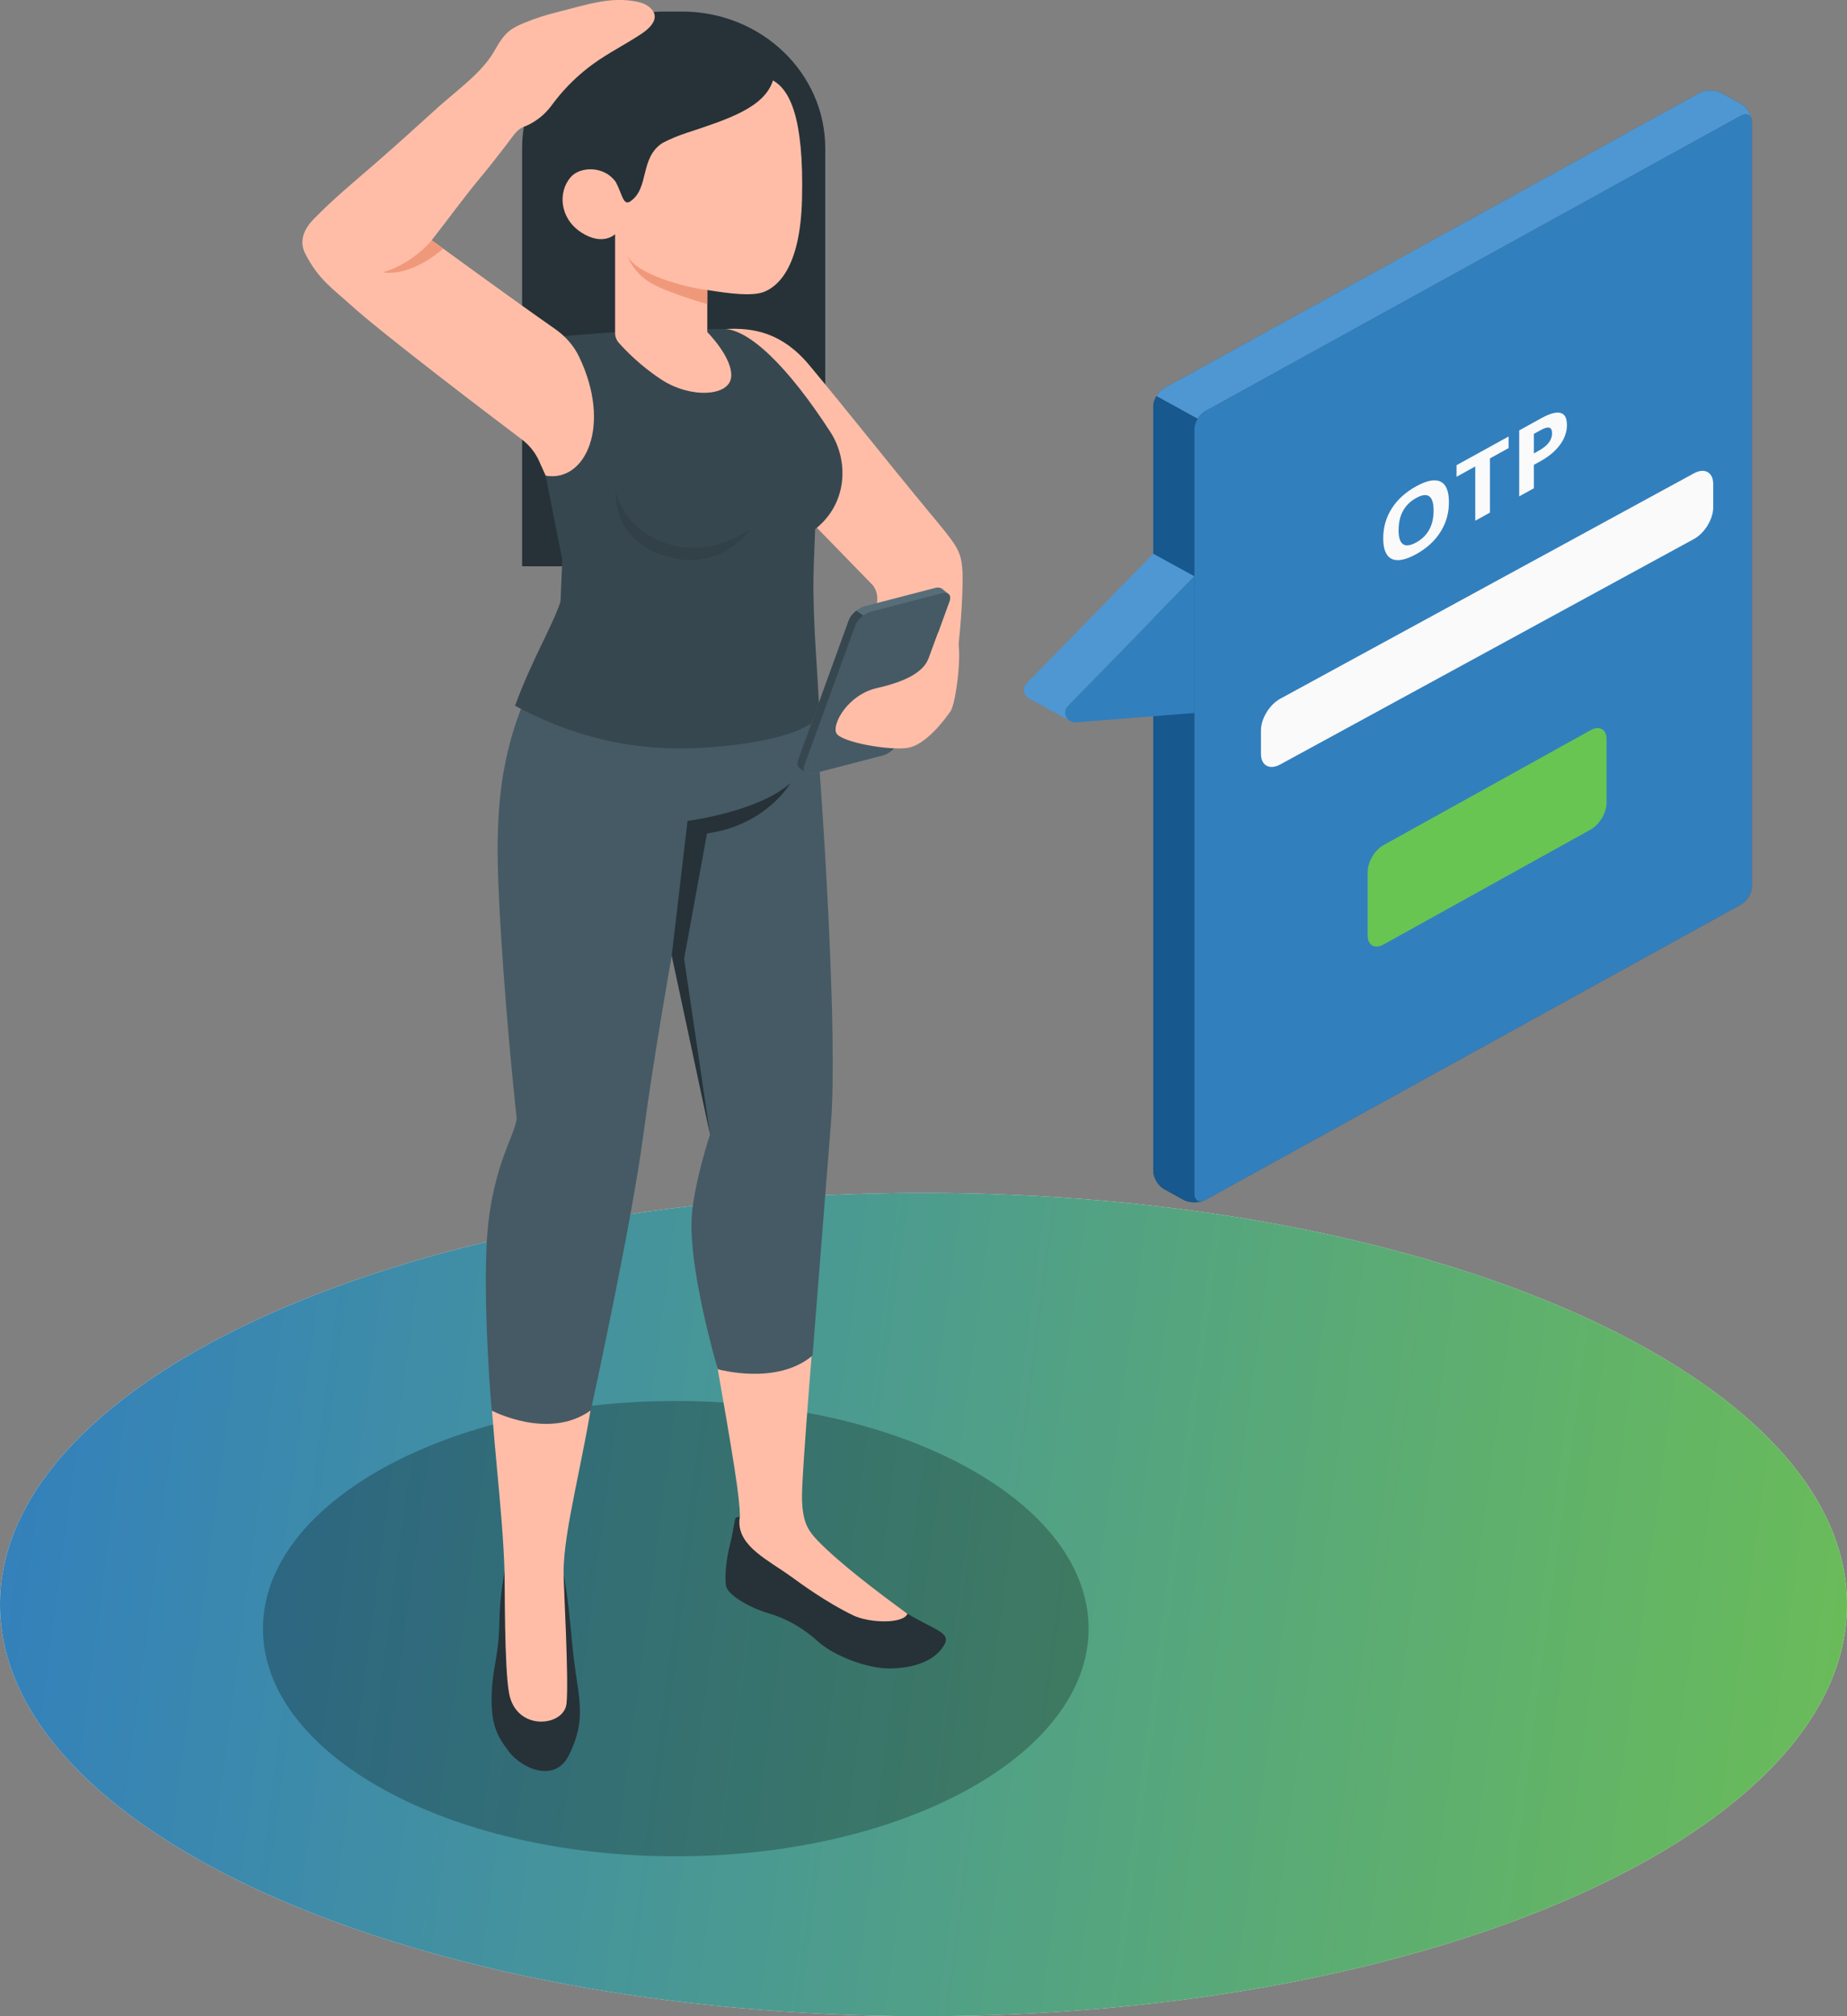
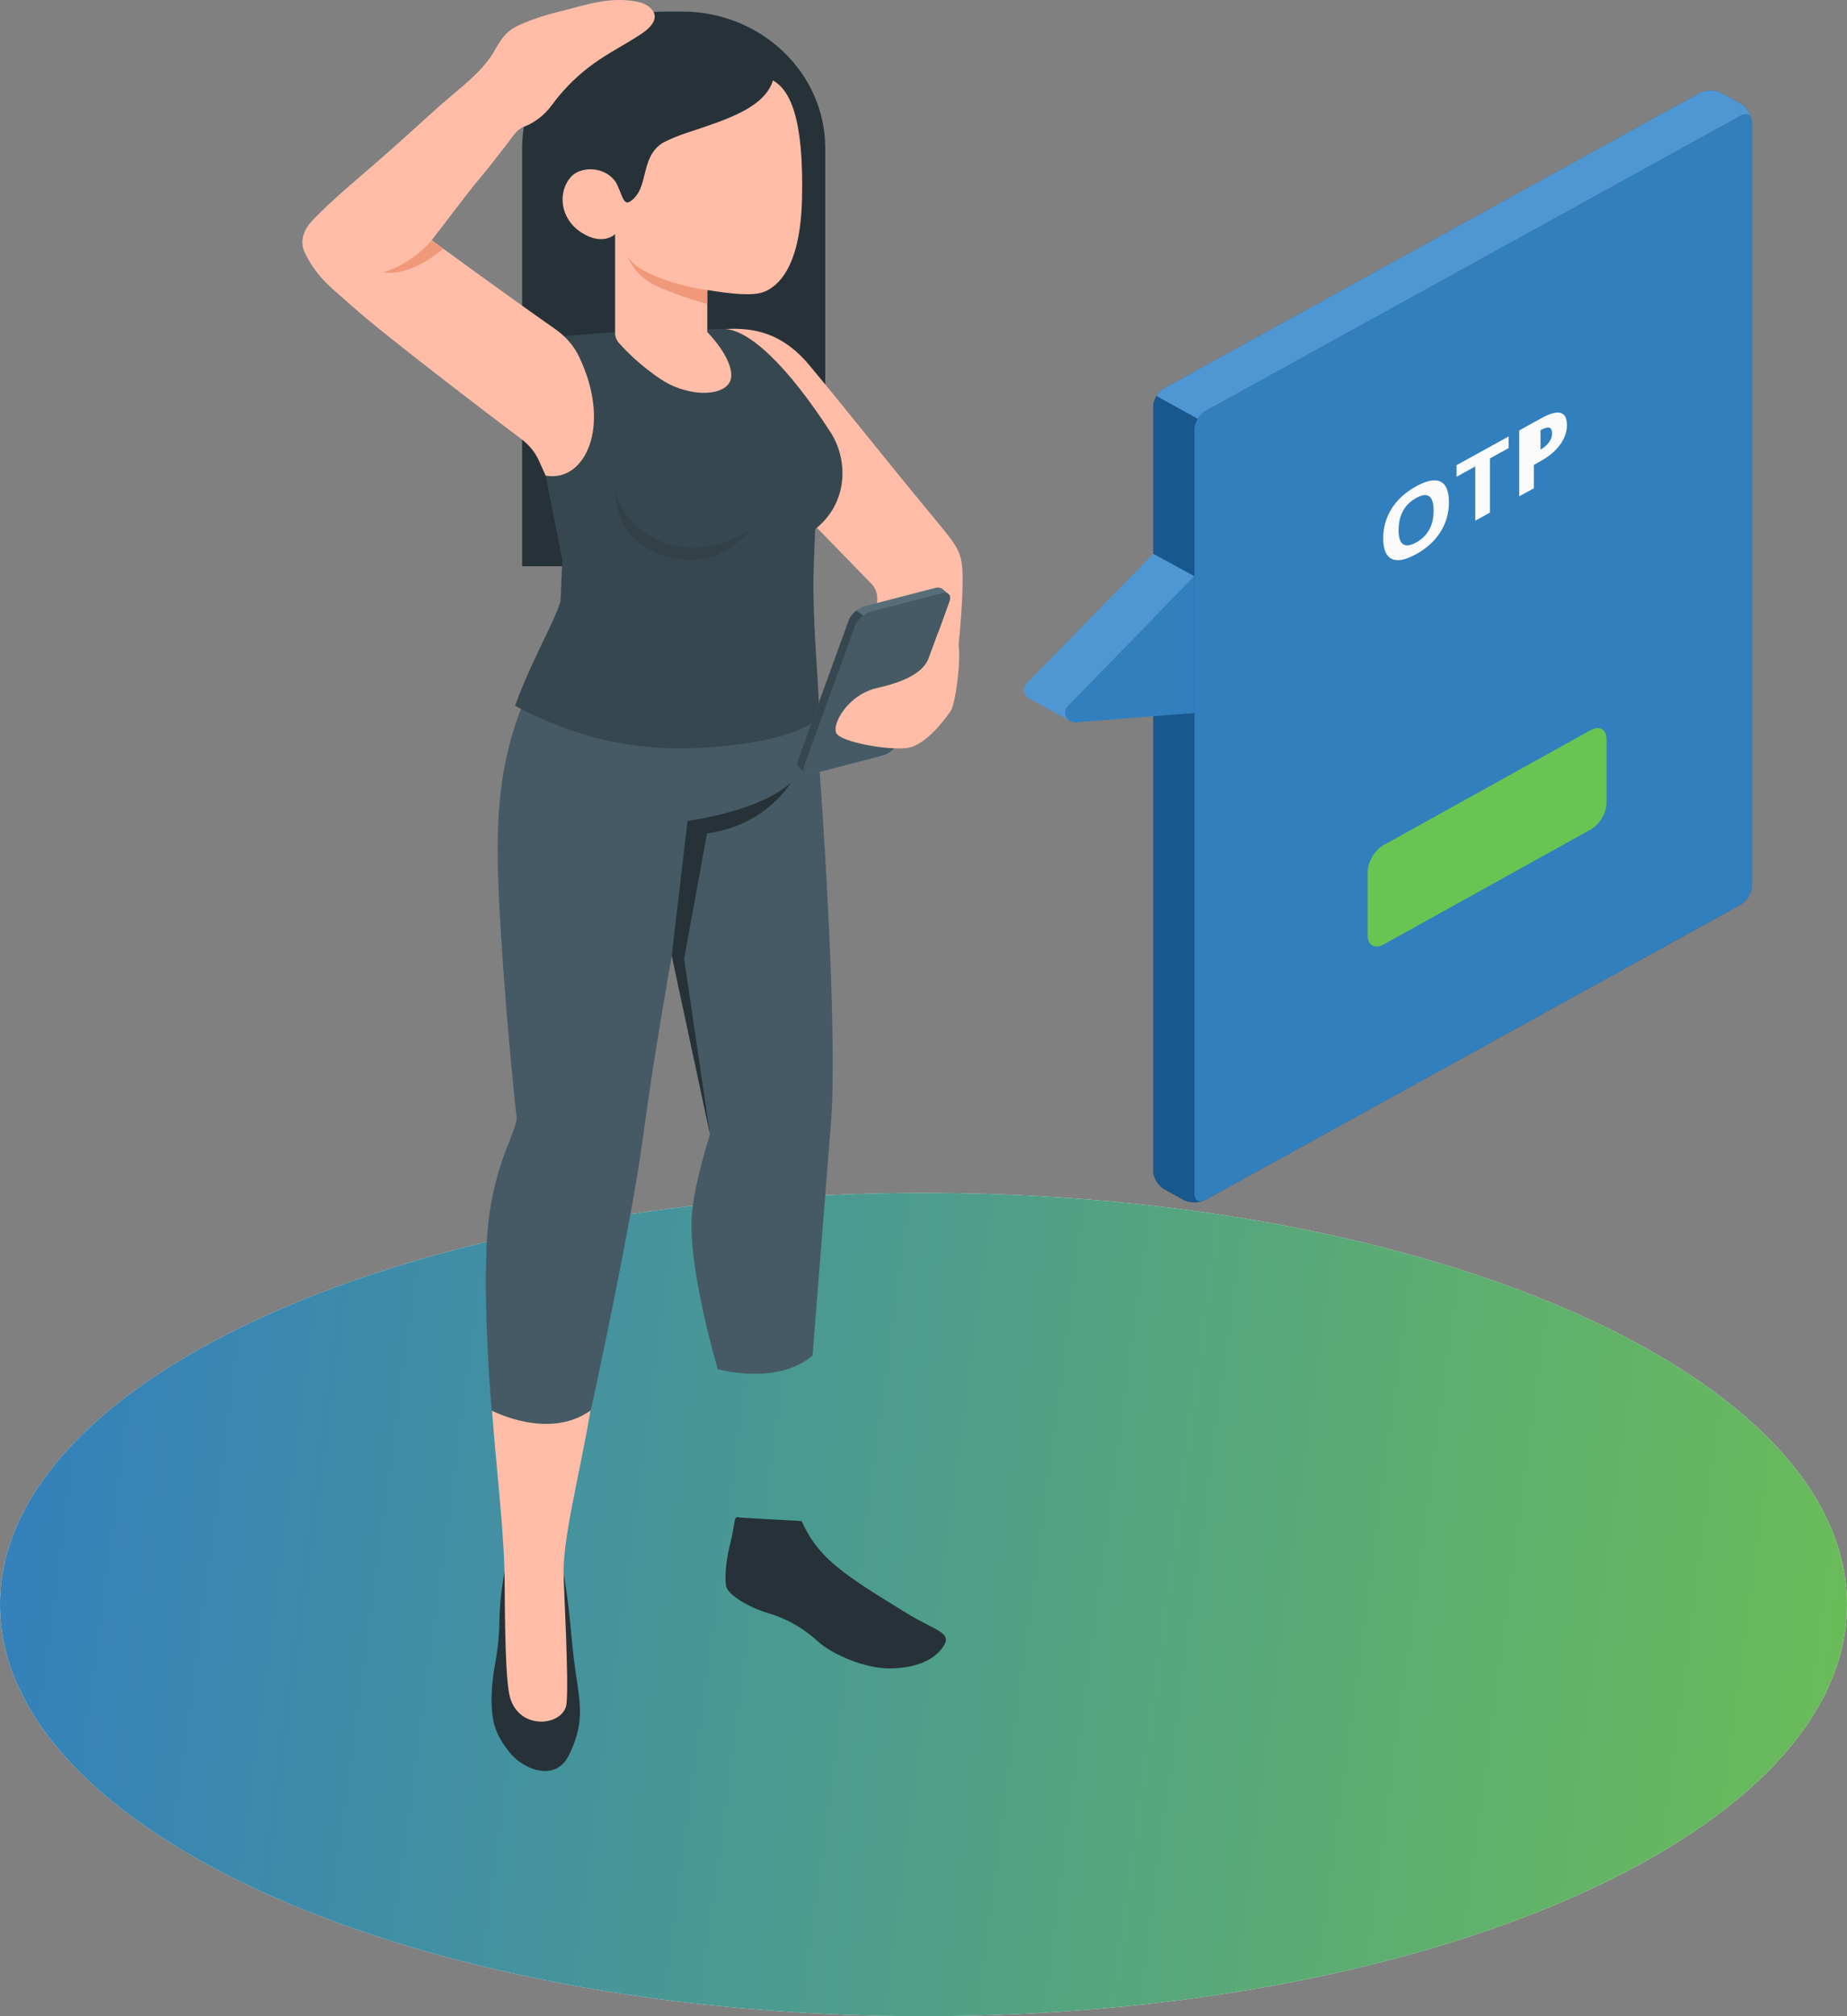
<svg xmlns="http://www.w3.org/2000/svg" width="110" height="120" viewBox="0 0 110 120" fill="none">
  <rect x="0" y="0" width="110" height="120" fill="#808080" stroke="none" />
  <g clip-path="url(#clip0_299_91816)">
    <path d="M55 120C85.376 120 110 109.031 110 95.5C110 81.969 85.376 71 55 71C24.624 71 0 81.969 0 95.5C0 109.031 24.624 120 55 120Z" fill="#F1F1F1" />
    <path d="M55 120C85.376 120 110 109.031 110 95.5C110 81.969 85.376 71 55 71C24.624 71 0 81.969 0 95.5C0 109.031 24.624 120 55 120Z" fill="url(#paint0_linear_299_91816)" />
-     <path d="M40.248 110.483C53.826 110.483 64.833 104.417 64.833 96.934C64.833 89.451 53.826 83.385 40.248 83.385C26.669 83.385 15.662 89.451 15.662 96.934C15.662 104.417 26.669 110.483 40.248 110.483Z" fill="black" fill-opacity="0.25" />
    <path d="M70.484 71.414L69.337 70.781C68.974 70.582 68.684 70.097 68.684 69.698V24.19C68.684 23.792 68.977 23.306 69.337 23.107L101.219 5.536C101.582 5.337 102.166 5.337 102.53 5.536L103.677 6.169C104.04 6.368 104.333 6.854 104.333 7.252V52.757C104.333 53.156 104.04 53.641 103.677 53.84L71.795 71.414C71.431 71.613 70.847 71.613 70.484 71.414Z" fill="#455A64" />
    <path d="M104.322 7.151C104.277 6.828 104.001 6.709 103.671 6.891L71.793 24.465C71.611 24.566 71.451 24.734 71.329 24.93L68.869 23.575C68.987 23.379 69.151 23.208 69.332 23.107L101.214 5.536C101.574 5.337 102.161 5.337 102.524 5.536L103.671 6.169C104.004 6.351 104.28 6.776 104.322 7.151Z" fill="#4E97D2" />
    <path d="M71.682 71.462C71.319 71.609 70.81 71.592 70.483 71.413L69.333 70.777C68.973 70.578 68.68 70.093 68.68 69.694V24.19C68.68 23.99 68.752 23.771 68.87 23.574L71.331 24.929C71.21 25.126 71.137 25.348 71.137 25.547V71.052C71.137 71.41 71.373 71.575 71.682 71.462Z" fill="#17588E" />
    <path d="M71.139 25.544V71.052C71.139 71.45 71.432 71.612 71.795 71.413L103.677 53.839C104.04 53.64 104.334 53.154 104.334 52.756V7.251C104.334 6.852 104.04 6.691 103.677 6.89L71.795 24.464C71.432 24.663 71.139 25.148 71.139 25.547V25.544Z" fill="#327FBE" />
    <path d="M63.693 42.893C63.281 42.659 61.371 41.622 61.272 41.567C60.969 41.391 60.86 40.963 61.142 40.675L68.68 32.955L71.137 34.301L63.602 42.024C63.33 42.301 63.417 42.703 63.693 42.893Z" fill="#4E97D2" />
    <path d="M71.138 34.302L63.6 42.021C63.222 42.408 63.542 43.035 64.093 42.992L71.135 42.437V34.299L71.138 34.302Z" fill="#327FBE" />
    <path d="M82.404 50.297L94.729 43.46C95.254 43.17 95.679 43.406 95.679 43.986V47.799C95.679 48.379 95.254 49.086 94.729 49.376L82.404 56.212C81.879 56.502 81.455 56.267 81.455 55.687V51.873C81.455 51.293 81.879 50.587 82.4 50.297H82.404Z" fill="#68C552" />
-     <path d="M76.247 41.587L100.882 28.172C101.514 27.826 102.032 28.105 102.032 28.797V30.206C102.032 30.898 101.519 31.736 100.882 32.082L76.247 45.498C75.615 45.844 75.098 45.565 75.098 44.873V43.463C75.098 42.771 75.61 41.933 76.247 41.587Z" fill="#FAFAFA" />
    <path d="M86.293 29.885C86.293 30.535 86.126 31.125 85.788 31.661C85.451 32.198 84.968 32.637 84.336 32.985C83.704 33.333 83.221 33.425 82.883 33.262C82.546 33.098 82.379 32.692 82.379 32.038C82.379 31.385 82.55 30.794 82.888 30.262C83.226 29.73 83.713 29.29 84.345 28.943C84.977 28.595 85.459 28.503 85.793 28.666C86.126 28.83 86.293 29.236 86.293 29.889V29.885ZM83.292 31.54C83.292 31.98 83.379 32.26 83.555 32.386C83.73 32.512 83.989 32.478 84.336 32.29C85.029 31.909 85.38 31.272 85.38 30.392C85.38 29.512 85.034 29.257 84.345 29.638C83.998 29.831 83.735 30.086 83.559 30.405C83.384 30.723 83.296 31.104 83.296 31.544L83.292 31.54Z" fill="#FAFAFA" />
    <path d="M88.734 30.509L87.861 30.991V27.761L86.746 28.377V27.686L89.849 25.977V26.668L88.734 27.284V30.513V30.509Z" fill="#FAFAFA" />
-     <path d="M93.322 25.278C93.322 25.701 93.182 26.099 92.905 26.476C92.629 26.853 92.234 27.18 91.725 27.46L91.352 27.666V29.061L90.478 29.542V25.617L91.79 24.893C92.291 24.616 92.668 24.512 92.927 24.574C93.186 24.637 93.318 24.872 93.318 25.278H93.322ZM91.352 26.987L91.637 26.828C91.905 26.681 92.106 26.518 92.238 26.346C92.37 26.174 92.436 25.986 92.436 25.793C92.436 25.601 92.379 25.483 92.269 25.454C92.159 25.425 91.984 25.471 91.747 25.605L91.352 25.823V26.987Z" fill="#FAFAFA" />
+     <path d="M93.322 25.278C93.322 25.701 93.182 26.099 92.905 26.476C92.629 26.853 92.234 27.18 91.725 27.46L91.352 27.666V29.061L90.478 29.542V25.617L91.79 24.893C92.291 24.616 92.668 24.512 92.927 24.574C93.186 24.637 93.318 24.872 93.318 25.278H93.322ZM91.352 26.987L91.637 26.828C91.905 26.681 92.106 26.518 92.238 26.346C92.37 26.174 92.436 25.986 92.436 25.793C92.436 25.601 92.379 25.483 92.269 25.454C92.159 25.425 91.984 25.471 91.747 25.605V26.987Z" fill="#FAFAFA" />
    <path d="M41.846 33.703H31.094V8.832C31.094 4.333 34.913 0.688 39.625 0.688H40.617C45.329 0.688 49.149 4.333 49.149 8.832V26.729C49.149 30.58 45.88 33.7 41.846 33.7V33.703Z" fill="#263238" />
    <path d="M30.046 93.566C29.958 94.19 29.77 94.921 29.734 96.686C29.698 98.582 29.332 99.255 29.283 100.809C29.229 102.586 29.55 103.25 30.306 104.25C31.063 105.249 33.045 106.154 33.88 104.467C34.727 102.759 34.609 101.673 34.343 99.931C34.065 98.128 34.032 97.134 33.871 95.759C33.729 94.549 33.559 93.627 33.559 93.627L30.046 93.566Z" fill="#263238" />
    <path d="M35.681 80.98L29.145 80.867C29.241 85.033 29.934 89.658 30.049 93.567C30.071 94.304 30.031 99.284 30.322 100.798C30.758 103.072 33.587 102.766 33.738 101.405C33.89 100.044 33.557 94.226 33.566 93.628C33.542 91.12 34.77 86.888 35.418 82.387C35.448 82.164 35.657 81.194 35.687 80.98H35.681Z" fill="#FFBDA7" />
    <path d="M44.081 90.327C44.081 90.327 43.824 90.194 43.77 90.457C43.706 90.769 43.612 91.416 43.476 91.927C43.285 92.641 43.131 93.817 43.243 94.397C43.355 94.978 44.777 95.729 45.7 95.998C47.062 96.396 47.994 97.046 48.739 97.717C49.653 98.537 51.623 99.311 52.966 99.303C54.555 99.291 55.663 98.797 56.186 97.985C56.734 97.139 55.708 97.075 53.895 95.951C53.484 95.697 53.015 95.408 52.485 95.079C49.61 93.285 48.557 92.326 47.743 90.532L44.084 90.324L44.081 90.327Z" fill="#263238" />
-     <path d="M47.764 89.217C47.715 87.926 48.642 76.982 48.642 76.982L42.432 79.684C43.76 87.259 44.045 89.047 44.069 90.286C44.06 90.315 44.032 90.419 44.032 90.604C44.039 92.075 45.779 92.869 47.135 93.851C47.67 94.238 49.229 95.382 50.805 96.139C51.792 96.613 53.795 96.656 54.044 96.05C52.391 94.845 49.988 93.042 48.675 91.67C48.048 91.014 47.809 90.509 47.761 89.217H47.764Z" fill="#FFBDA7" />
    <path d="M31.824 40.33C29.439 45.328 29.439 49.191 29.835 55.567C30.195 61.414 30.773 66.565 30.773 66.565C30.68 67.602 29.17 69.627 28.976 74.215C28.794 78.502 29.285 83.954 29.285 83.954C29.285 83.954 32.677 85.748 35.186 83.939C35.186 83.939 37.607 72.906 38.315 67.539C38.935 62.855 40.01 56.87 40.01 56.87L42.288 67.513C42.288 67.513 41.423 70.136 41.22 72.135C40.9 75.293 42.748 81.492 42.748 81.492C42.748 81.492 46.253 82.492 48.392 80.678C48.392 80.678 49.194 70.598 49.491 66.796C49.891 61.703 49.049 47.917 48.392 40.616L31.827 40.33H31.824Z" fill="#455A64" />
    <path d="M40.006 56.87L40.947 48.859C40.947 48.859 45.166 48.322 47.078 46.605C47.078 46.605 45.644 49.116 42.106 49.604L40.744 57.061L42.285 67.516L40.006 56.873V56.87Z" fill="#263238" />
    <path d="M57.089 38.364C57.352 35.908 57.34 34.273 57.319 33.958C57.228 32.687 56.989 32.479 55.128 30.228C52.613 27.186 50.467 24.453 48.2 21.735C46.581 19.793 44.877 19.493 43.213 19.582C42.051 19.643 44.318 24.979 45.462 28.137L51.983 34.833C52.183 35.099 52.277 35.423 52.243 35.749L51.844 41.449L53.796 43.942C53.796 43.942 56.753 41.507 57.089 38.367V38.364Z" fill="#FFBDA7" />
    <path d="M36.927 19.749C35.665 19.833 33.371 20.024 33.371 20.024C32.049 20.729 31.713 21.306 31.468 22.985C31.362 23.698 31.973 25.602 32.497 28.309L33.489 33.328L33.38 35.818C32.866 37.337 31.698 39.224 30.672 42.006C35.726 44.699 39.963 44.797 43.806 44.326C46.735 43.968 48.288 43.289 48.805 42.621C48.696 39.871 48.494 38.175 48.445 35.304C48.424 34.096 48.5 32.88 48.548 31.493C50.515 29.95 50.536 27.388 49.465 25.729C46.974 21.878 44.55 19.455 42.947 19.579L36.93 19.746L36.927 19.749Z" fill="#37474F" />
    <path opacity="0.1" d="M44.635 31.536C44.635 31.536 42.326 33.247 39.693 32.354C37.06 31.461 36.676 29.266 36.676 29.266C36.676 29.266 36.397 32.14 39.717 33.12C42.922 34.064 44.635 31.536 44.635 31.536Z" fill="black" />
    <path d="M47.764 11.859C47.664 16.031 46.248 17.062 45.537 17.357C44.825 17.655 43.455 17.473 42.123 17.262V19.764C42.123 19.764 43.66 21.301 43.545 22.448C43.427 23.597 41.13 23.724 39.405 22.601C38.146 21.783 37.248 20.847 36.854 20.402C36.712 20.24 36.633 20.038 36.633 19.827V13.937C36.633 13.937 35.904 14.673 34.612 13.83C33.322 12.989 33.214 11.417 34 10.53C34.563 9.901 35.989 9.854 36.676 10.837C37.06 11.556 37.114 12.278 37.544 11.981C38.694 11.189 38.077 9.392 39.469 8.502C39.472 8.502 39.472 8.499 39.475 8.499C39.889 8.286 40.362 8.083 40.891 7.91C43.37 7.093 45.518 6.405 46.036 4.787C47.013 5.342 47.885 6.937 47.764 11.859Z" fill="#FFBDA7" />
    <path d="M42.12 17.263C40.716 17.087 37.823 16.295 37.375 15.203C37.375 15.203 37.526 15.888 38.389 16.596C39.251 17.303 42.12 18.098 42.12 18.098V17.263Z" fill="#F0997A" />
    <path d="M25.706 14.301C26.838 12.859 27.61 11.767 28.642 10.531C29.229 9.829 29.604 9.326 30.167 8.607C30.554 8.11 30.781 7.694 31.214 7.538C31.698 7.364 32.164 7.023 32.476 6.711C32.7 6.489 32.882 6.232 33.072 5.983C33.72 5.151 34.491 4.409 35.357 3.785C36.268 3.129 37.279 2.629 38.214 2.005C38.771 1.633 39.37 1.014 38.692 0.437C38.489 0.263 38.232 0.162 37.969 0.107C36.322 -0.237 34.885 0.307 33.275 0.699C32.576 0.87 31.886 1.084 31.223 1.361C30.902 1.494 30.581 1.641 30.315 1.858C29.901 2.196 29.652 2.678 29.383 3.132C28.66 4.351 27.159 5.426 26.103 6.373C24.865 7.486 23.757 8.506 22.344 9.733C21.073 10.837 19.829 11.857 18.661 13.062C17.696 14.058 18.047 14.841 18.186 15.11C18.973 16.652 19.853 17.207 20.903 18.163C22.725 19.819 28.999 24.586 31.081 26.157C31.526 26.495 31.877 26.931 32.101 27.428L32.497 28.31C34.87 28.726 36.453 25.325 34.488 21.232C34.171 20.567 33.665 20.001 33.045 19.57C30.566 17.846 25.706 14.298 25.706 14.298V14.301Z" fill="#FFBDA7" />
    <path d="M25.706 14.301C25.706 14.301 24.634 15.67 22.807 16.207C22.807 16.207 24.32 16.577 26.393 14.801L25.709 14.301H25.706Z" fill="#F0997A" />
    <path d="M56.469 35.347H56.478L56.091 35.029V35.035C56.003 34.968 55.867 34.948 55.691 34.992L51.491 36.084C51.1 36.185 50.68 36.563 50.547 36.927L47.523 45.256C47.454 45.45 47.481 45.597 47.578 45.681H47.575L47.974 46.01V46.005C48.062 46.074 48.198 46.097 48.377 46.051L52.577 44.959C52.968 44.858 53.388 44.479 53.521 44.115C54.114 42.477 55.952 37.424 56.545 35.786C56.62 35.581 56.581 35.428 56.469 35.347Z" fill="#576E79" />
    <path d="M47.91 45.575L50.933 37.246C51.067 36.882 51.487 36.503 51.878 36.402L56.081 35.31C56.471 35.209 56.68 35.423 56.547 35.787C55.954 37.425 54.117 42.478 53.524 44.116C53.391 44.48 52.97 44.858 52.58 44.959L48.379 46.051C47.989 46.153 47.78 45.939 47.913 45.575H47.91Z" fill="#455A64" />
    <path d="M51.422 36.632C51.204 36.796 51.017 37.025 50.935 37.244L47.908 45.57C47.842 45.758 47.863 45.903 47.951 45.989L47.576 45.68H47.579C47.479 45.593 47.452 45.446 47.521 45.252L50.547 36.923C50.62 36.718 50.793 36.51 50.995 36.346L51.422 36.635V36.632Z" fill="#37474F" />
    <path d="M55.316 39.144C55.02 39.993 53.963 40.559 52.229 40.952C50.495 41.345 49.533 43.104 49.811 43.639C50.093 44.173 52.895 44.67 54.018 44.517C55.141 44.364 56.269 42.815 56.608 42.336C56.947 41.856 57.344 38.511 56.983 38.051C56.623 37.592 55.864 37.664 55.864 37.664L55.316 39.144Z" fill="#FFBDA7" />
  </g>
  <defs>
    <linearGradient id="paint0_linear_299_91816" x1="0" y1="71" x2="114.493" y2="86.237" gradientUnits="userSpaceOnUse">
      <stop stop-color="#327FBE" />
      <stop offset="1" stop-color="#6BBD57" />
    </linearGradient>
    <clipPath id="clip0_299_91816">
      <rect width="110" height="120" fill="white" />
    </clipPath>
  </defs>
</svg>